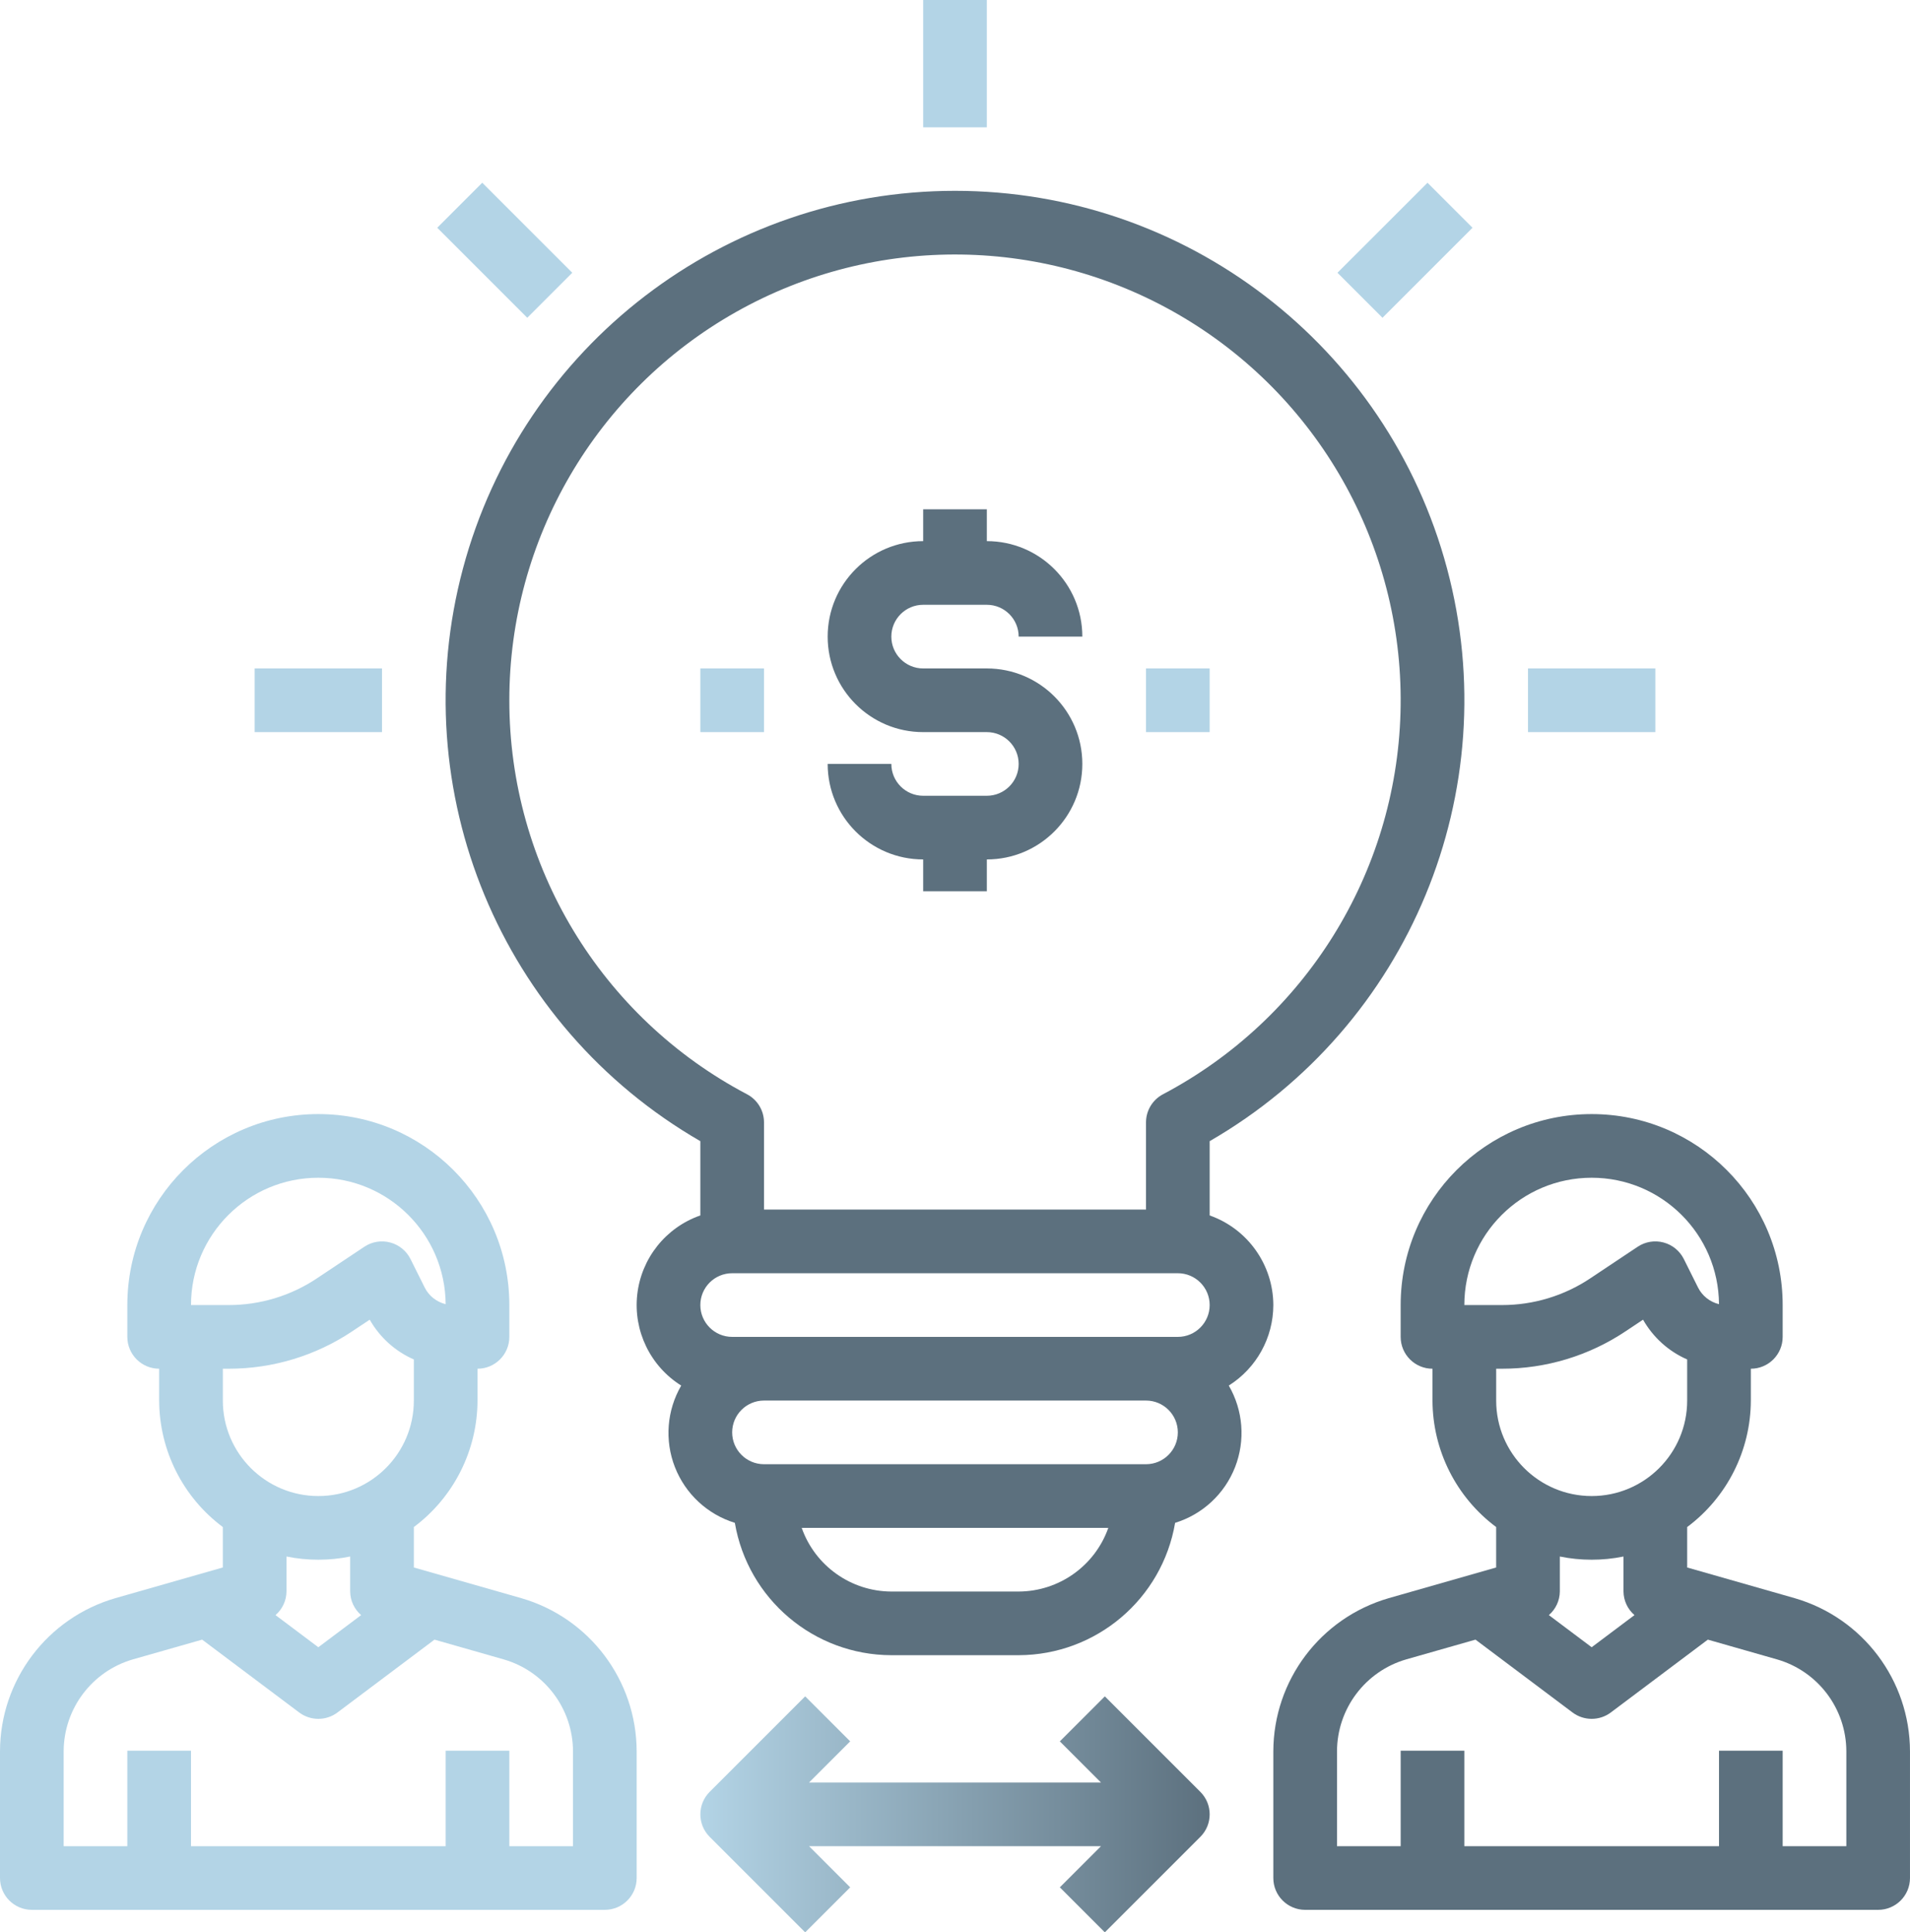
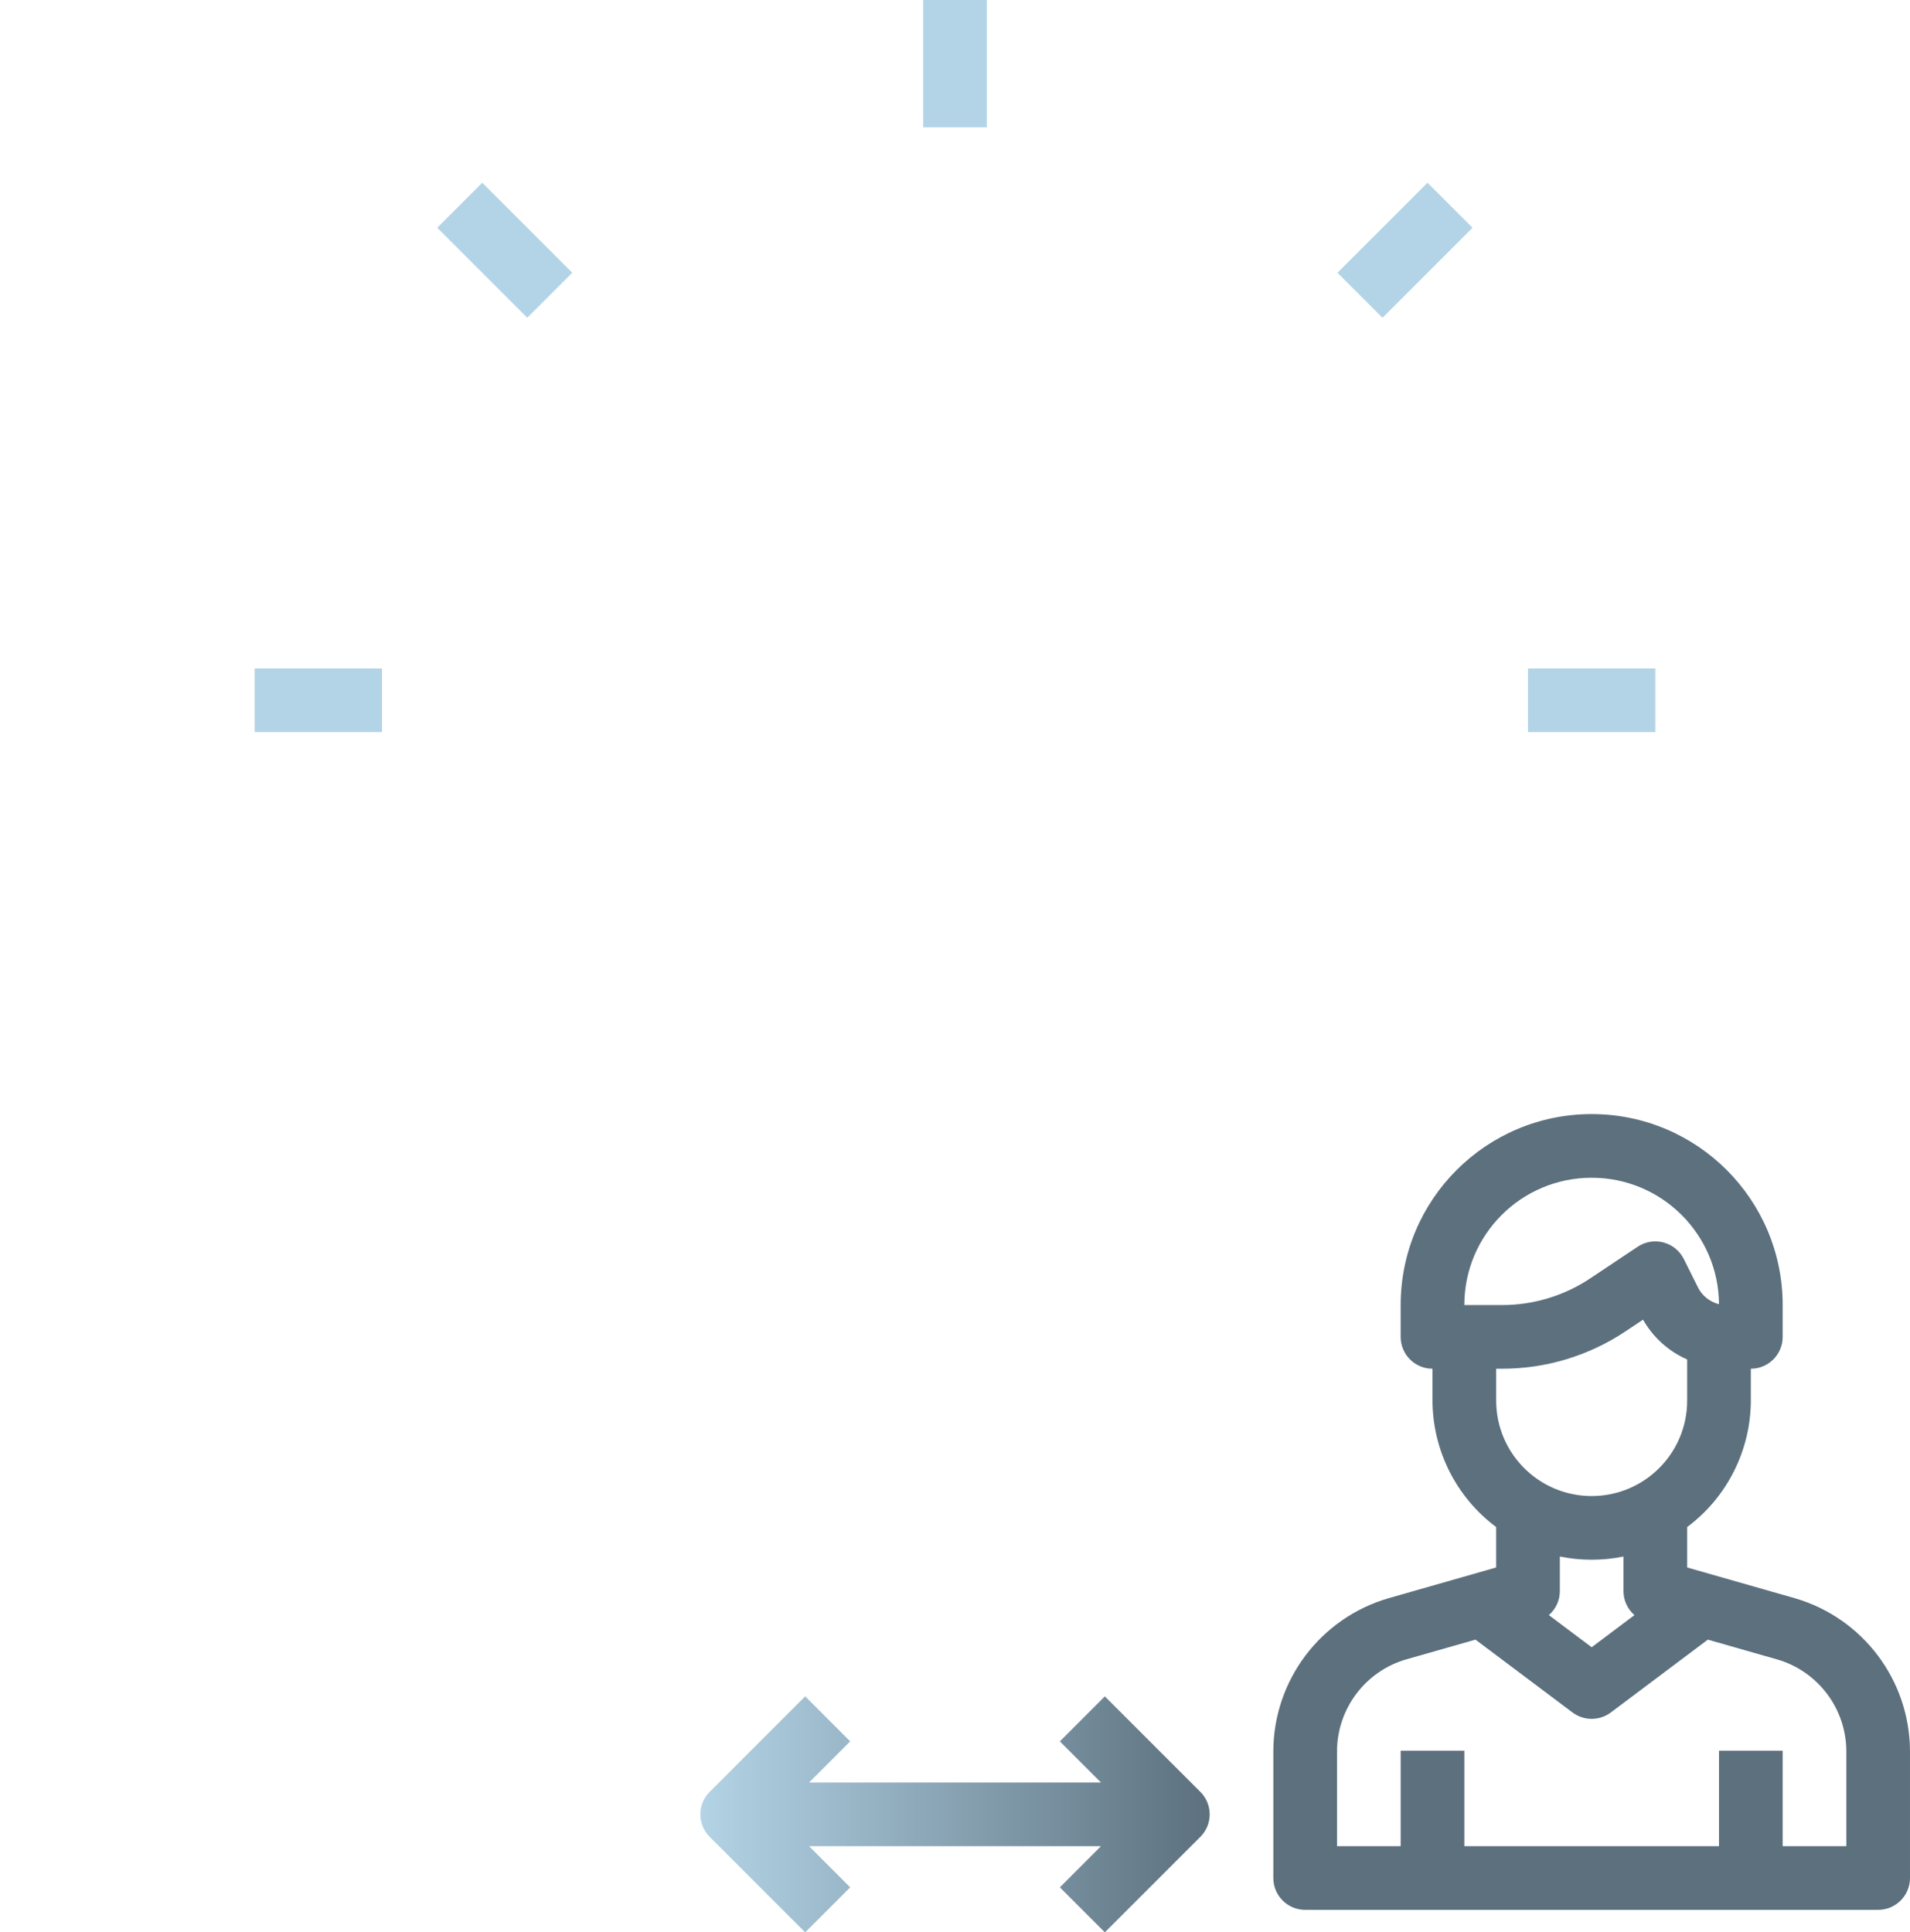
<svg xmlns="http://www.w3.org/2000/svg" version="1.1" id="Warstwa_1" x="0px" y="0px" viewBox="0 0 355.807 360" style="enable-background:new 0 0 355.807 360;" xml:space="preserve">
  <g>
-     <path style="fill:#5C707E;" d="M237.205,243.135c-0.031-7.513-4.776-14.196-11.86-16.698V212.6   c37.191-21.469,55.321-65.246,44.209-106.726c-11.115-41.48-48.707-70.323-91.65-70.323s-80.535,28.843-91.65,70.323   c-11.112,41.48,7.018,85.257,44.209,106.726v13.837c-6.424,2.24-10.991,7.965-11.753,14.729c-0.756,6.76,2.428,13.358,8.192,16.968   c-2.686,4.622-3.119,10.216-1.173,15.196s6.054,8.802,11.161,10.378c2.428,14.215,14.732,24.624,29.153,24.658h23.72   c14.42-0.039,26.72-10.443,29.145-24.658c5.112-1.575,9.223-5.397,11.169-10.378c1.942-4.98,1.513-10.574-1.173-15.196   C234.058,254.888,237.193,249.227,237.205,243.135L237.205,243.135z M94.882,130.463c-0.012-29.948,16.107-57.58,42.179-72.308   c26.076-14.732,58.062-14.281,83.705,1.177c25.647,15.463,40.982,43.538,40.125,73.474c-0.853,29.932-17.764,57.089-44.253,71.062   c-1.941,1.027-3.154,3.042-3.154,5.238v16.239h-71.161v-16.239c0-2.196-1.213-4.211-3.154-5.238   C111.915,189.525,94.862,161.256,94.882,130.463L94.882,130.463z M136.393,237.205h83.022c3.273,0,5.93,2.657,5.93,5.93   s-2.657,5.93-5.93,5.93h-83.022c-3.273,0-5.93-2.657-5.93-5.93S133.119,237.205,136.393,237.205L136.393,237.205z M189.764,296.506   h-23.72c-7.513-0.031-14.196-4.776-16.698-11.86h57.117C203.96,291.73,197.277,296.476,189.764,296.506L189.764,296.506z    M213.484,272.786h-71.161c-3.273,0-5.93-2.657-5.93-5.93s2.657-5.93,5.93-5.93h71.161c3.273,0,5.93,2.657,5.93,5.93   S216.758,272.786,213.484,272.786L213.484,272.786z M213.484,272.786" />
-     <path style="fill:#5C707E;" d="M183.834,148.253h-11.86c-3.273,0-5.93-2.657-5.93-5.93h-11.86c0,9.825,7.965,17.79,17.79,17.79   v5.93h11.86v-5.93c9.825,0,17.79-7.965,17.79-17.79c0-9.825-7.965-17.79-17.79-17.79h-11.86c-3.273,0-5.93-2.657-5.93-5.93   c0-3.273,2.657-5.93,5.93-5.93h11.86c3.273,0,5.93,2.657,5.93,5.93h11.86c0-9.825-7.965-17.79-17.79-17.79v-5.93h-11.86v5.93   c-9.825,0-17.79,7.965-17.79,17.79s7.965,17.79,17.79,17.79h11.86c3.273,0,5.93,2.657,5.93,5.93   C189.764,145.596,187.107,148.253,183.834,148.253L183.834,148.253z M183.834,148.253" />
-     <rect x="213.484" y="124.533" style="fill:#B3D4E6;" width="11.86" height="11.86" />
-     <rect x="130.463" y="124.533" style="fill:#B3D4E6;" width="11.86" height="11.86" />
    <rect x="171.974" style="fill:#B3D4E6;" width="11.86" height="23.72" />
    <path style="fill:#B3D4E6;" d="M81.45,42.43l8.386-8.386l16.77,16.771L98.222,59.2L81.45,42.43z M81.45,42.43" />
    <rect x="47.441" y="124.533" style="fill:#B3D4E6;" width="23.72" height="11.86" />
    <rect x="284.646" y="124.533" style="fill:#B3D4E6;" width="23.72" height="11.86" />
    <path style="fill:#B3D4E6;" d="M249.154,50.815l16.771-16.767l8.385,8.382L257.539,59.2L249.154,50.815z M249.154,50.815" />
-     <path style="fill:#B3D4E6;" d="M97.106,297.738l-20.014-5.714v-7.532c7.439-5.552,11.834-14.281,11.86-23.566v-5.93   c3.273,0,5.93-2.657,5.93-5.93v-5.93c0-19.651-15.929-35.581-35.581-35.581S23.72,223.484,23.72,243.135v5.93   c0,3.273,2.657,5.93,5.93,5.93v5.93c0.027,9.286,4.421,18.015,11.86,23.566v7.532l-20.006,5.714   C8.787,301.413,0.027,313.041,0,326.276v23.601c0,3.273,2.657,5.93,5.93,5.93h106.742c3.273,0,5.93-2.657,5.93-5.93v-23.601   C118.572,313.041,109.815,301.417,97.106,297.738L97.106,297.738z M59.301,219.415c13.037,0,23.628,10.521,23.72,23.554   c-1.703-0.413-3.135-1.552-3.915-3.119l-2.637-5.29c-0.76-1.525-2.139-2.648-3.783-3.085c-1.645-0.44-3.401-0.15-4.814,0.796   l-8.826,5.884c-4.869,3.251-10.59,4.984-16.443,4.98h-7.022C35.581,230.035,46.202,219.415,59.301,219.415L59.301,219.415z    M42.603,254.995c8.193,0.008,16.208-2.42,23.019-6.973l3.251-2.165c1.868,3.293,4.752,5.896,8.219,7.413v7.656   c0,9.825-7.965,17.79-17.79,17.79c-9.825,0-17.79-7.965-17.79-17.79v-5.93H42.603z M59.301,290.576   c1.993,0.004,3.976-0.197,5.93-0.595v6.525c0.02,1.687,0.764,3.289,2.046,4.389l-7.976,5.988l-7.976-5.988   c1.282-1.1,2.026-2.702,2.046-4.389v-6.525C55.325,290.379,57.309,290.58,59.301,290.576L59.301,290.576z M106.742,343.947h-11.86   v-17.79h-11.86v17.79H35.581v-17.79H23.72v17.79H11.86v-17.671c0.02-7.945,5.274-14.922,12.903-17.134l12.895-3.676l18.083,13.575   c2.112,1.578,5.008,1.578,7.12,0l18.08-13.575l12.898,3.684c7.629,2.204,12.887,9.185,12.903,17.126V343.947z M106.742,343.947" />
    <path style="fill:#5C707E;" d="M334.311,297.738l-20.014-5.714v-7.532c7.439-5.552,11.834-14.281,11.86-23.566v-5.93   c3.273,0,5.93-2.657,5.93-5.93v-5.93c0-19.651-15.929-35.581-35.581-35.581c-19.651,0-35.581,15.929-35.581,35.581v5.93   c0,3.273,2.657,5.93,5.93,5.93v5.93c0.027,9.286,4.421,18.015,11.86,23.566v7.532l-20.006,5.714   c-12.717,3.676-21.478,15.304-21.505,28.539v23.601c0,3.273,2.657,5.93,5.93,5.93h106.742c3.273,0,5.93-2.657,5.93-5.93v-23.601   C355.777,313.041,347.02,301.417,334.311,297.738L334.311,297.738z M296.506,219.415c13.037,0,23.628,10.521,23.72,23.554   c-1.703-0.413-3.135-1.552-3.915-3.119l-2.637-5.29c-0.76-1.525-2.139-2.648-3.783-3.085c-1.645-0.44-3.401-0.15-4.814,0.796   l-8.826,5.884c-4.869,3.251-10.59,4.984-16.443,4.98h-7.022C272.786,230.035,283.406,219.415,296.506,219.415L296.506,219.415z    M279.808,254.995c8.193,0.008,16.208-2.42,23.019-6.973l3.251-2.165c1.868,3.293,4.752,5.896,8.219,7.413v7.656   c0,9.825-7.965,17.79-17.79,17.79c-9.825,0-17.79-7.965-17.79-17.79v-5.93H279.808z M296.506,290.576   c1.993,0.004,3.976-0.197,5.93-0.595v6.525c0.02,1.687,0.764,3.289,2.046,4.389l-7.976,5.988l-7.976-5.988   c1.282-1.1,2.026-2.702,2.046-4.389v-6.525C292.53,290.379,294.514,290.58,296.506,290.576L296.506,290.576z M343.947,343.947   h-11.86v-17.79h-11.86v17.79h-47.441v-17.79h-11.86v17.79h-11.86v-17.671c0.02-7.945,5.274-14.922,12.903-17.134l12.895-3.676   l18.083,13.575c2.112,1.578,5.008,1.578,7.12,0l18.08-13.575l12.898,3.684c7.629,2.204,12.887,9.185,12.903,17.126V343.947z    M343.947,343.947" />
    <linearGradient id="SVGID_1_" gradientUnits="userSpaceOnUse" x1="130.463" y1="338.017" x2="225.345" y2="338.017">
      <stop offset="0" style="stop-color:#B3D4E6" />
      <stop offset="1" style="stop-color:#5C707E" />
    </linearGradient>
    <path style="fill:url(#SVGID_1_);" d="M205.817,316.034l-8.385,8.385l7.668,7.668h-54.391l7.668-7.668l-8.385-8.385l-17.79,17.79   c-2.317,2.317-2.317,6.069,0,8.385l17.79,17.79l8.385-8.385l-7.668-7.668h54.391l-7.668,7.668l8.385,8.385l17.79-17.79   c2.317-2.317,2.317-6.069,0-8.385L205.817,316.034z M205.817,316.034" />
  </g>
</svg>